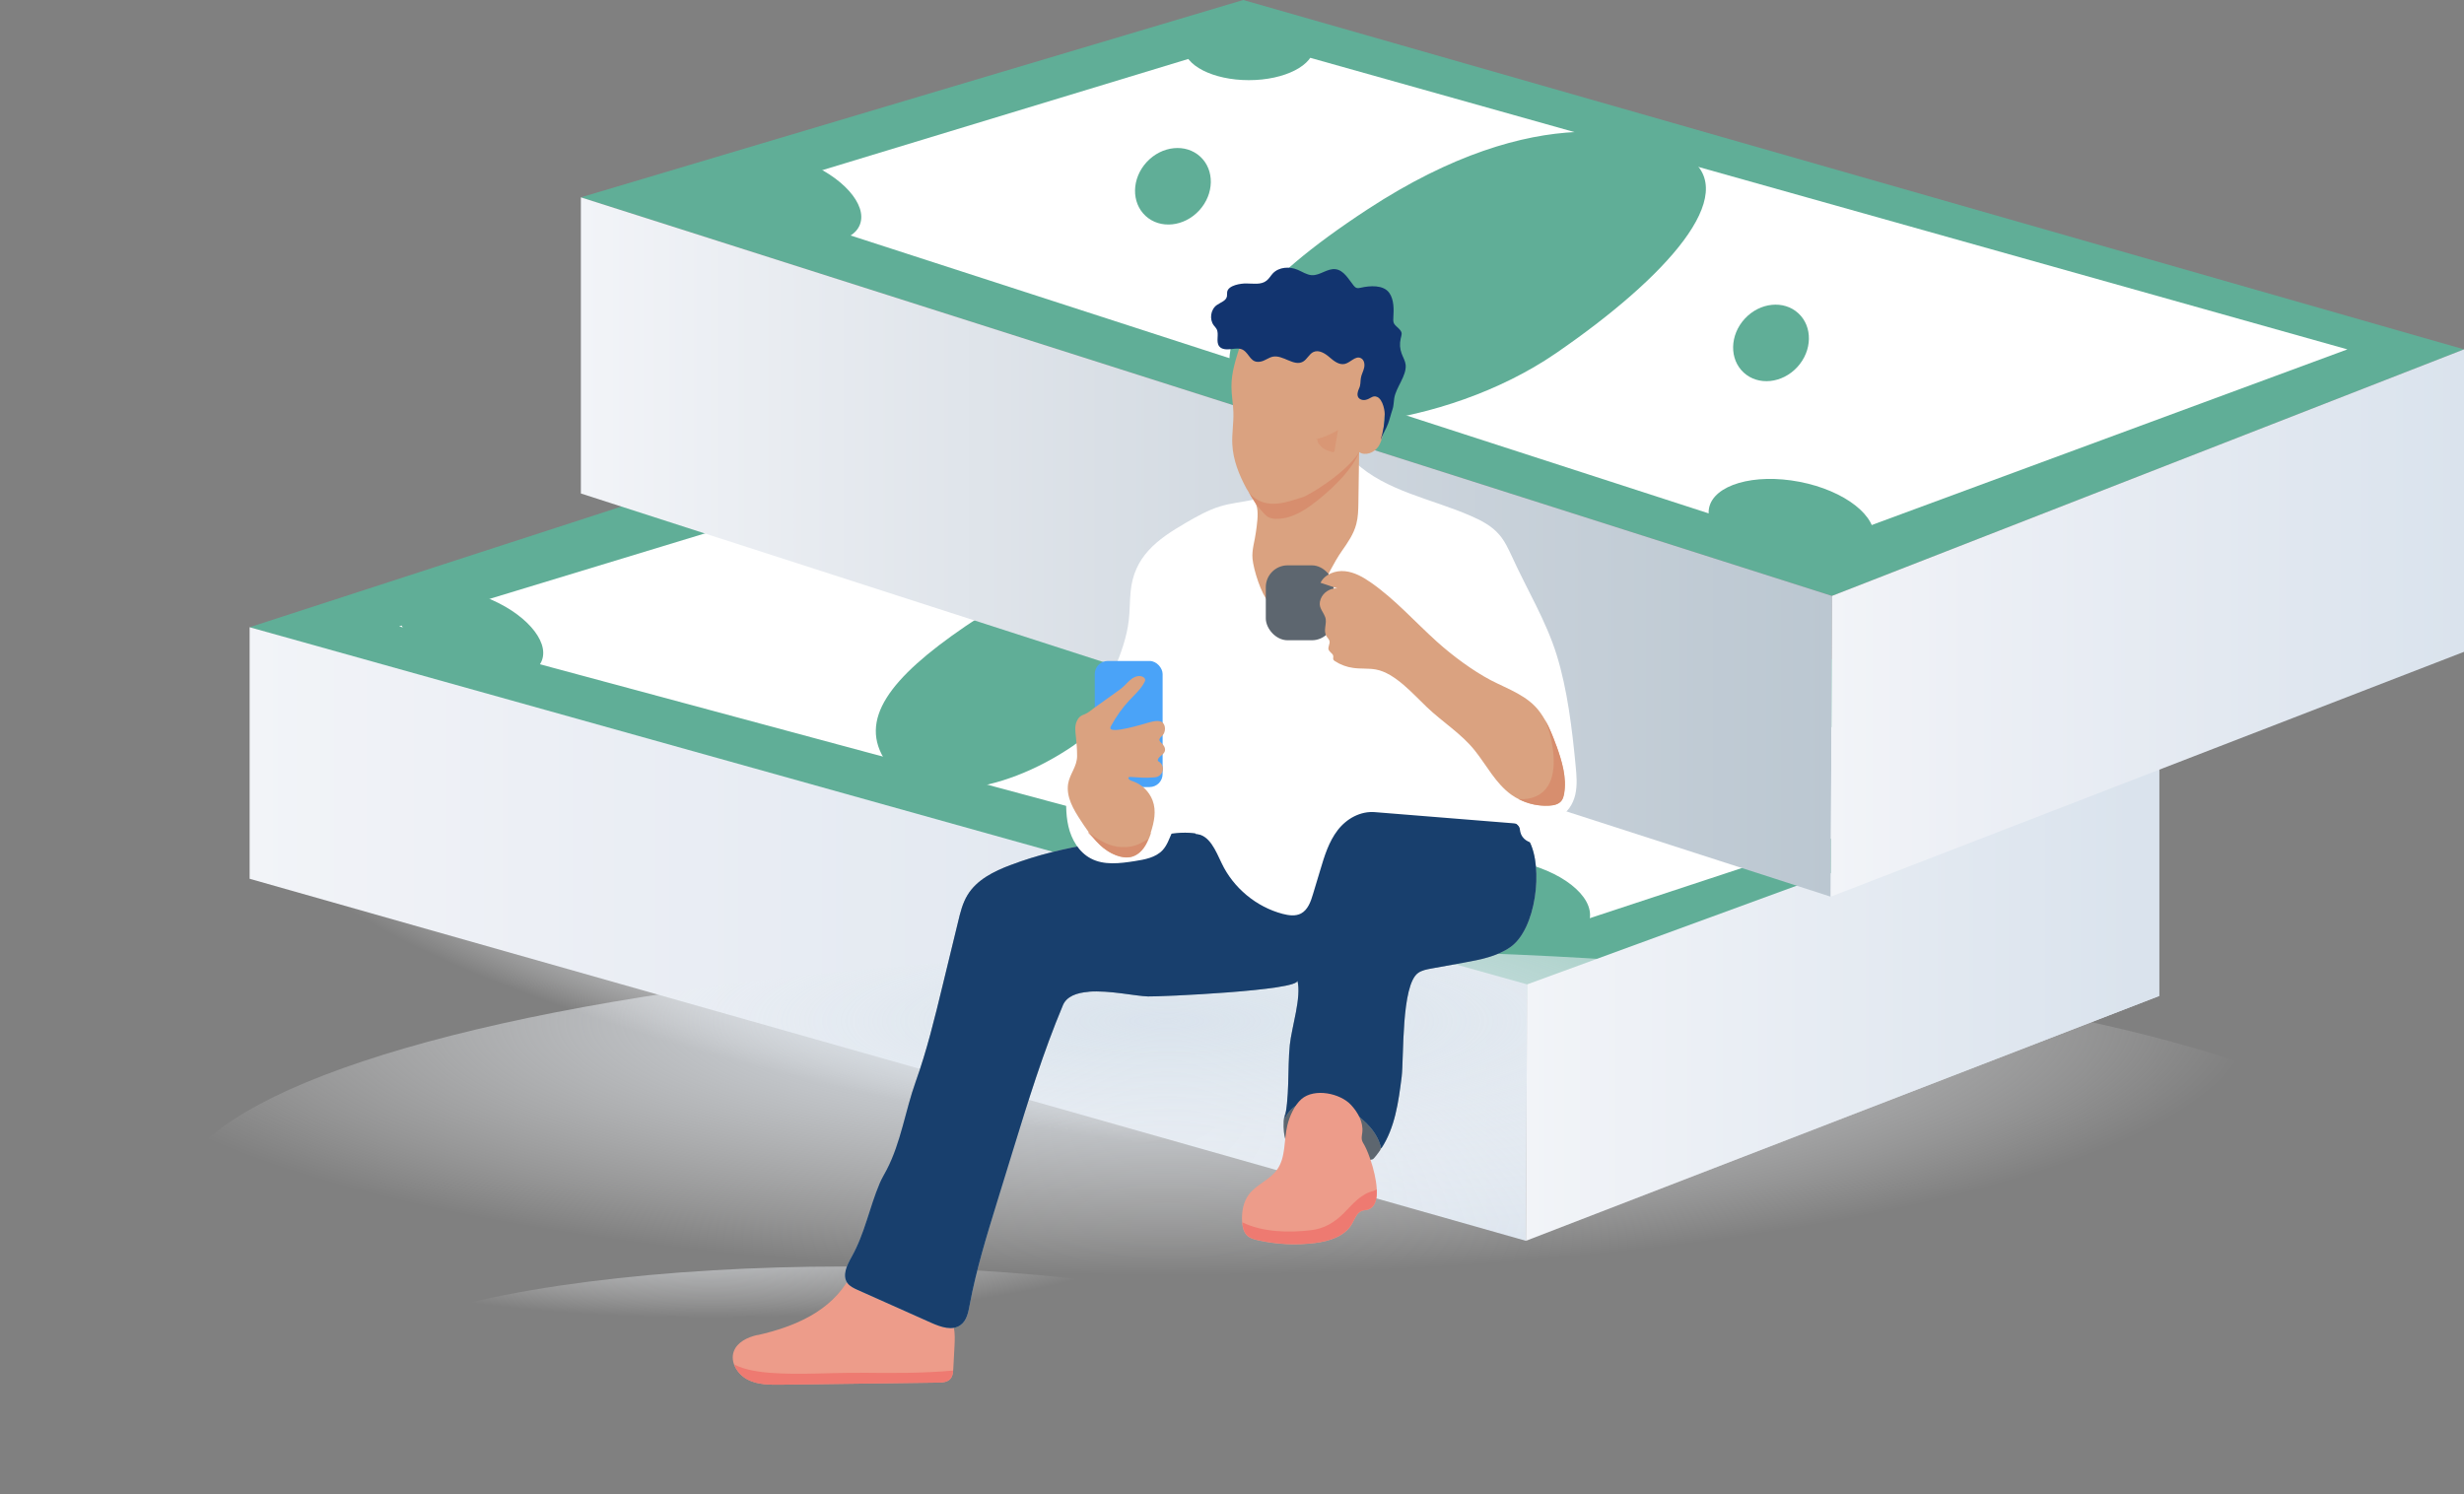
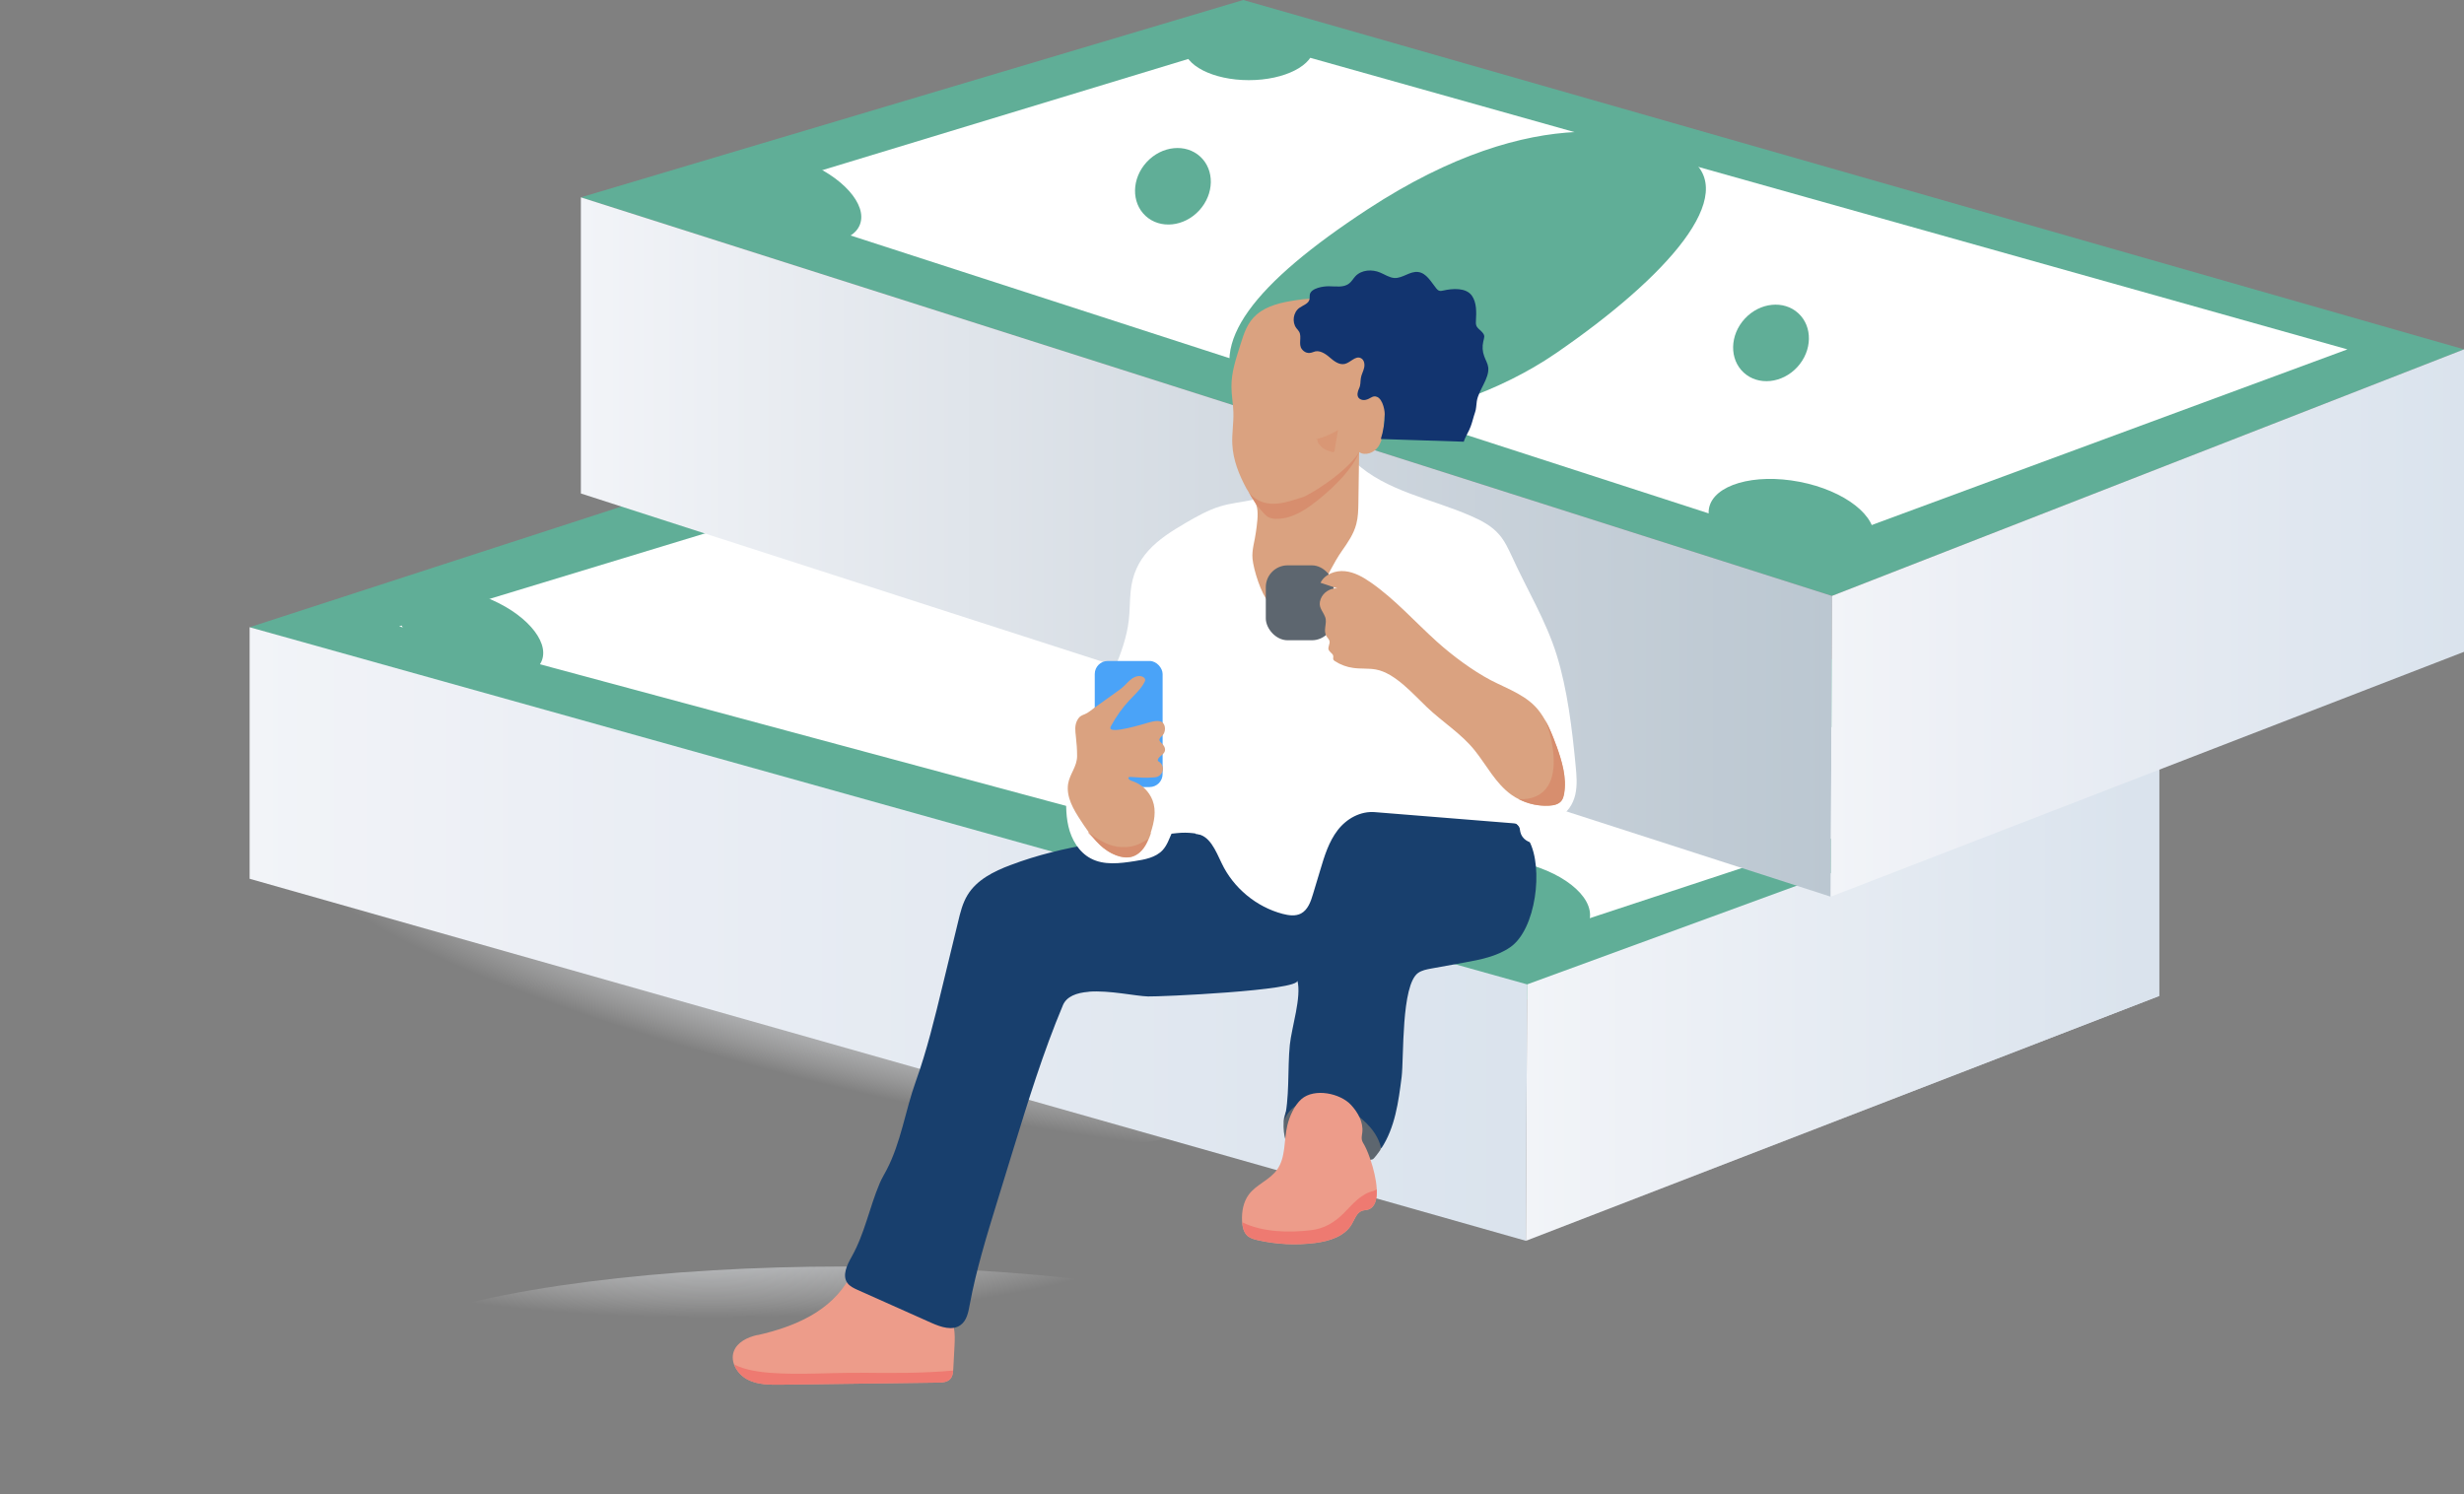
<svg xmlns="http://www.w3.org/2000/svg" xmlns:xlink="http://www.w3.org/1999/xlink" id="Layer_2" viewBox="0 0 202.25 122.65">
  <rect x="0" y="0" width="202.25" height="122.65" fill="#808080" stroke="none" />
  <defs>
    <radialGradient id="radial-gradient" cx="14416.59" cy="-1219.97" fx="14416.59" fy="-1219.97" r="86.29" gradientTransform="translate(-80.25 8318.38) rotate(-90) scale(.57 -.11)" gradientUnits="userSpaceOnUse">
      <stop offset="0" stop-color="#dae3ed" />
      <stop offset=".13" stop-color="#dde6ee" stop-opacity=".89" />
      <stop offset=".42" stop-color="#e8edf3" stop-opacity=".62" />
      <stop offset=".84" stop-color="#f8f9fb" stop-opacity=".18" />
      <stop offset="1" stop-color="#fff" stop-opacity="0" />
    </radialGradient>
    <linearGradient id="linear-gradient" x1="13354.78" y1="76.67" x2="13459.64" y2="76.67" gradientTransform="translate(13480.13) rotate(-180) scale(1 -1)" gradientUnits="userSpaceOnUse">
      <stop offset="0" stop-color="#dae3ed" />
      <stop offset=".78" stop-color="#eceff5" />
      <stop offset="1" stop-color="#f2f4f8" />
    </linearGradient>
    <radialGradient id="radial-gradient-2" cx="16531.41" cy="-4374.3" fx="16531.41" fy="-4374.3" r="189.92" gradientTransform="translate(7865.59 564.99) rotate(-180) scale(.47 -.11)" xlink:href="#radial-gradient" />
    <radialGradient id="radial-gradient-3" cx="16611.19" cy="-4345.11" fx="16611.19" fy="-4345.11" r="86.29" gradientTransform="translate(7865.59 576.65) rotate(-180) scale(.47 -.11)" xlink:href="#radial-gradient" />
    <linearGradient id="linear-gradient-2" x1="13302.89" y1="81.84" x2="13354.88" y2="81.84" gradientTransform="translate(13480.13) rotate(-180) scale(1 -1)" gradientUnits="userSpaceOnUse">
      <stop offset="0" stop-color="#dce3ec" />
      <stop offset=".11" stop-color="#dee5ed" stop-opacity=".92" />
      <stop offset=".33" stop-color="#e5eaf1" stop-opacity=".72" />
      <stop offset=".65" stop-color="#f1f3f7" stop-opacity=".4" />
      <stop offset="1" stop-color="#fff" stop-opacity="0" />
    </linearGradient>
    <linearGradient id="linear-gradient-3" x1="13302.89" y1="81.84" x2="13354.88" y2="81.84" gradientTransform="translate(13480.13) rotate(-180) scale(1 -1)" gradientUnits="userSpaceOnUse">
      <stop offset=".04" stop-color="#dae3ed" />
      <stop offset="1" stop-color="#f2f4f8" />
    </linearGradient>
    <linearGradient id="linear-gradient-4" x1="13329.76" y1="44.9" x2="13432.45" y2="44.9" gradientTransform="translate(13480.13) rotate(-180) scale(1 -1)" gradientUnits="userSpaceOnUse">
      <stop offset="0" stop-color="#bbc7d1" />
      <stop offset=".38" stop-color="#cdd5dd" />
      <stop offset="1" stop-color="#f2f4f8" />
    </linearGradient>
    <linearGradient id="linear-gradient-5" x1="13277.88" y1="51.15" x2="13329.86" y2="51.15" xlink:href="#linear-gradient" />
  </defs>
  <g id="Layer_1-2" data-name="Layer_1">
    <ellipse cx="49.84" cy="79.3" rx="9.34" ry="51.15" transform="translate(-38.77 109.66) rotate(-76.76)" style="fill: url(#radial-gradient);" />
    <polygon points="20.49 51.49 125.35 82.05 177.23 61.81 77.04 33.13 20.49 51.49" style="fill: #60ae97;" />
    <polygon points="20.49 72.14 125.25 101.86 125.35 80.81 20.49 51.49 20.49 72.14" style="fill: url(#linear-gradient);" />
    <polygon points="32.76 51.42 126.56 76.67 165.29 63.9 75.12 38.54 32.76 51.42" style="fill: #fff;" />
-     <ellipse cx="106.69" cy="98.53" rx="92.46" ry="20.55" style="fill: url(#radial-gradient-2);" />
    <ellipse cx="69.25" cy="113.31" rx="42.01" ry="9.34" style="fill: url(#radial-gradient-3);" />
    <polygon points="125.25 101.86 177.23 81.76 177.23 61.81 125.35 82.05 125.25 101.86" style="fill: url(#linear-gradient-2);" />
    <polygon points="125.25 101.86 177.23 81.76 177.23 61.81 125.35 80.81 125.25 101.86" style="fill: url(#linear-gradient-3);" />
    <path d="M112.67,95.17c.11-.03.53-.62.6-.72.07-.09.08-.22.09-.34.04-.73.06-1.5-.31-2.12-.34-.58-.97-.94-1.57-1.24-.54-.27-1.2-.27-1.68-.64-1.56-1.18-4.35-.05-4.44,1.97-.22,4.79,5.11,3.66,7.31,3.09Z" style="fill: #5d666f;" />
-     <path d="M88.15,61.18c-6.15,4.21-13.05,4.83-15.41,1.37-2.36-3.45.31-6.9,6.46-11.11s13.19-4.92,15.7-2.96c3.37,2.63-.6,8.48-6.75,12.69Z" style="fill: #60ae97;" />
    <polygon points="47.68 16.2 150.37 48.92 202.25 28.68 102.05 0 47.68 16.2" style="fill: #60ae97;" />
    <polygon points="60.15 16.2 148.76 44.9 192.68 28.68 102.51 3.33 60.15 16.2" style="fill: #fff;" />
    <polygon points="47.68 40.51 150.27 73.61 150.37 48.92 47.68 16.2 47.68 40.51" style="fill: url(#linear-gradient-4);" />
    <polygon points="150.27 73.61 202.25 53.51 202.25 28.68 150.37 48.92 150.27 73.61" style="fill: url(#linear-gradient-5);" />
    <ellipse cx="102.51" cy="3.84" rx="5.34" ry="2.74" style="fill: #60ae97;" />
    <ellipse cx="64.78" cy="16.2" rx="3.19" ry="6.22" transform="translate(26.42 70.86) rotate(-68.98)" style="fill: #60ae97;" />
    <ellipse cx="38.67" cy="51.99" rx="3.19" ry="6.22" transform="translate(-23.73 69.44) rotate(-68.98)" style="fill: #60ae97;" />
    <ellipse cx="147.03" cy="43.02" rx="3.53" ry="6.88" transform="translate(76.99 179.26) rotate(-79.1)" style="fill: #60ae97;" />
    <ellipse cx="123.72" cy="74.16" rx="3.53" ry="6.88" transform="translate(27.51 181.63) rotate(-79.1)" style="fill: #60ae97;" />
    <path d="M127.68,29.02c-9.13,6.25-23.01,7.57-25.87,3.4-2.86-4.17,1.2-9.18,10.45-15.24,13.84-9.06,23.08-6.45,26.33-4.24,4.36,2.97-1.78,9.82-10.91,16.08Z" style="fill: #60ae97;" />
    <ellipse cx="145.37" cy="28.16" rx="3.31" ry="2.93" transform="translate(26.12 115.93) rotate(-47.32)" style="fill: #60ae97;" />
    <ellipse cx="96.28" cy="15.3" rx="3.31" ry="2.93" transform="translate(19.76 75.7) rotate(-47.32)" style="fill: #60ae97;" />
    <path d="M62.17,109.59c-.8.18-1.66.58-1.94,1.35-.32.89.31,1.89,1.15,2.32s1.83.42,2.78.41c4.28-.06,8.55-.12,12.83-.17.36,0,.77-.03,1.01-.3.21-.23.23-.56.25-.86.03-.63.06-1.25.1-1.88.05-.96.04-2.05-.67-2.69-.35-.31-.83-.46-1.28-.59-.76-.22-1.53-.45-2.3-.62-.61-.14-1.22-.03-1.8-.15-.5-.11-.7-.69-.97-1.12-.16-.26-.38-.5-.63-.68-.17-.13-.4-.23-.6-.15-.17.07-.27.24-.35.4-1.55,2.82-4.57,4.06-7.56,4.74Z" style="fill: #ed9c8a;" />
    <path d="M70.63,112.7c-2.45-.03-4.94.18-7.38,0-.83-.06-2.1-.22-2.99-.69.19.52.62.99,1.12,1.25.84.43,1.83.42,2.78.41,4.28-.06,8.55-.12,12.83-.17.36,0,.77-.03,1.01-.3.17-.18.22-.44.24-.69-2.53.23-5.07.21-7.6.18Z" style="fill: #ee7a71;" />
-     <path d="M89.35,81.42c-.98.08-1.79.37-2.1,1.09-1.62,3.86-2.86,7.87-4.09,11.88-.44,1.42-.87,2.84-1.31,4.26-.86,2.8-1.73,5.61-2.26,8.49-.11.6-.24,1.27-.74,1.63-.67.5-1.62.17-2.39-.17-2.02-.9-4.05-1.81-6.07-2.71-.31-.14-.63-.29-.83-.56-.45-.62-.04-1.48.34-2.15,1.09-1.94,1.46-4.05,2.31-6.05.16-.38.38-.73.57-1.1,1.17-2.24,1.53-4.86,2.38-7.23.92-2.56,1.56-5.21,2.2-7.85.43-1.76.85-3.51,1.28-5.27.18-.76.37-1.54.78-2.21.76-1.25,2.17-1.95,3.54-2.46,4.35-1.65,9.03-2.14,13.66-2.62,1.82-.19,3.15.49,4.86,1.02s3.59.98,5.42,1.26c1.21-2.5-.13-5.47.1-8.23.12-1.37.62-2.68,1.13-3.95.49-1.22,1.05-2.5,2.12-3.28,1.24-.9,2.88-.94,4.41-.93.37,0,.74,0,1.09.1.54.15.99.5,1.41.87,2.25,1.98,3.94,4.59,4.83,7.45.33,1.07.56,2.2,1.13,3.17.67,1.15,1.77,2,2.4,3.17,1.17,2.19.57,7.25-1.56,8.72-1.1.76-2.46,1.02-3.78,1.26-.9.16-1.81.33-2.71.49-.37.07-.76.14-1.07.36-1.4,1-1.16,6.96-1.35,8.53-.26,2.05-.54,4.17-1.68,5.89-.27-1.29-1.28-2.3-2.38-3.02-.93-.6-2-1.07-3.1-1.01s-2.22.76-2.51,1.83c.5-1.92.29-4.32.49-6.31.15-1.46.98-3.94.62-5.29.22.83-11.35,1.34-12.26,1.31-1.03-.03-3.18-.52-4.85-.39Z" style="fill: #a3b2b9;" />
    <path d="M89.35,81.42c-.98.08-1.79.37-2.1,1.09-1.62,3.86-2.86,7.87-4.09,11.88-.44,1.42-.87,2.84-1.31,4.26-.86,2.8-1.73,5.61-2.26,8.49-.11.6-.24,1.27-.74,1.63-.67.5-1.62.17-2.39-.17-2.02-.9-4.05-1.81-6.07-2.71-.31-.14-.63-.29-.83-.56-.45-.62-.04-1.48.34-2.15,1.09-1.94,1.46-4.05,2.31-6.05.16-.38.38-.73.57-1.1,1.17-2.24,1.53-4.86,2.38-7.23.92-2.56,1.56-5.21,2.2-7.85.43-1.76.85-3.51,1.28-5.27.18-.76.37-1.54.78-2.21.76-1.25,2.17-1.95,3.54-2.46,4.35-1.65,9.03-2.14,13.66-2.62,1.82-.19,3.15.49,4.86,1.02s3.59.98,5.42,1.26c1.21-2.5-.13-5.47.1-8.23.12-1.37.62-2.68,1.13-3.95.49-1.22,1.05-2.5,2.12-3.28,1.24-.9,2.88-.94,4.41-.93.37,0,.74,0,1.09.1.54.15.99.5,1.41.87,2.25,1.98,3.94,4.59,4.83,7.45.33,1.07.56,2.2,1.13,3.17.67,1.15,1.77,2,2.4,3.17,1.17,2.19.57,7.25-1.56,8.72-1.1.76-2.46,1.02-3.78,1.26-.9.16-1.81.33-2.71.49-.37.07-.76.14-1.07.36-1.4,1-1.16,6.96-1.35,8.53-.26,2.05-.54,4.17-1.68,5.89-.27-1.29-1.28-2.3-2.38-3.02-.93-.6-2-1.07-3.1-1.01s-2.22.76-2.51,1.83c.5-1.92.29-4.32.49-6.31.15-1.46.98-3.94.62-5.29.22.83-11.35,1.34-12.26,1.31-1.03-.03-3.18-.52-4.85-.39Z" style="fill: #183f6d;" />
    <path d="M113,98.14c-.05.56-.24,1-.67,1.15-.16.06-.34.05-.5.1-.47.14-.63.7-.88,1.12-.59,1-1.84,1.38-2.99,1.53-1.58.2-3.19.12-4.73-.23-.29-.07-.59-.15-.82-.34-.35-.3-.44-.8-.46-1.26-.03-.75.1-1.53.55-2.14.61-.83,1.7-1.19,2.31-2.03.75-1.02.56-2.43.86-3.66.17-.72.58-1.65,1.15-2.15,1.06-.93,3.2-.49,4.09.49.55.6,1.01,1.41.91,2.25-.02.19-.07.38-.04.57.03.17.12.31.21.46.35.6,1.13,2.76,1.01,4.15Z" style="fill: #ed9c8a;" />
    <path d="M112.79,97.75c-1.09.25-1.72,1.06-2.47,1.82-.77.78-1.62,1.29-2.72,1.42-1.78.21-3.94.18-5.63-.65.03.42.13.85.44,1.12.23.19.52.28.82.34,1.55.35,3.16.43,4.73.23,1.15-.15,2.4-.53,2.99-1.53.25-.42.41-.98.88-1.12.16-.05.34-.04.5-.1.43-.16.62-.59.67-1.15.01-.15.01-.32,0-.49-.06.05-.13.08-.22.1Z" style="fill: #ee7a71;" />
    <path d="M111.19,37.91c2.58,2.43,6.33,3.03,9.58,4.46.85.37,1.69.82,2.29,1.52.46.53.76,1.19,1.06,1.83,1.22,2.68,2.79,5.25,3.66,8.06s1.26,6.02,1.55,9.07c.08.8.15,1.61-.03,2.39-.18.78-.66,1.54-1.4,1.84-.64.26-1.56.3-1.71.98-.09.4,0,.77-.14,1.16-.55,0-1.13-.33-1.26-.93-.04-.2-.04-.44-.2-.58-.11-.1-.28-.12-.43-.13-3.77-.3-7.53-.61-11.3-.91-1.19-.1-2.33.53-3.06,1.48s-1.09,2.12-1.43,3.27c-.2.66-.4,1.33-.6,1.99-.18.61-.42,1.28-.98,1.58-.46.24-1.01.16-1.51.03-2.16-.57-4.04-2.13-5-4.15-.49-1.02-1-2.36-2.14-2.41.1-.94.08-1.89-.07-2.82-.79.78-1.44,1.71-1.88,2.73-.22.49-.39,1.02-.76,1.42-.57.61-1.46.77-2.29.9-1.21.19-2.53.36-3.61-.22-.97-.51-1.58-1.55-1.83-2.62-.25-1.07-.2-2.18-.14-3.28-.09-.11-.04.17.1.14.55-.1.9-.67.99-1.22s0-1.12.06-1.67c.12-1.26.91-2.32,1.49-3.44.59-1.13.82-2.36,1.3-3.52.52-1.26.99-2.56,1.15-3.92.09-.77.08-1.55.15-2.33.26-2.91,2.15-4.31,4.55-5.7.9-.52,1.81-1.04,2.8-1.34.88-.27,1.8-.35,2.7-.54,1.38-.3,2.7-.84,4.01-1.39,1.41-.59,2.91-1.13,4.32-1.72Z" style="fill: #fff;" />
    <path d="M113.23,31.86c.5-2.51-.84-5.19-2.99-6.57-.47-.3-.99-.56-1.54-.68-.77-.17-1.58-.08-2.36.04-1.13.17-2.31.42-3.18,1.16-.79.68-1.05,1.55-1.35,2.5-.35,1.12-.74,2.24-.73,3.43,0,.7.14,1.39.16,2.09.03.87-.13,1.75-.09,2.62.06,1.3.55,2.53,1.17,3.67.26.48.75,1.02.86,1.55.12.58-.01,1.42-.09,2-.09.74-.35,1.45-.28,2.2.09.92.7,2.87,1.32,3.56.71.81,1.46,1.91,2.32,2.56,1.22-1.74,2.46-5,3.68-6.74.49-.7.99-1.41,1.2-2.24.15-.56.16-1.14.17-1.72.02-1.39.04-2.79.06-4.18.5.34,1.23.06,1.57-.44s.41-1.13.46-1.73c.03-.4.07-.81.1-1.21.02-.27.04-.56-.07-.81s-.42-.44-.67-.33c.16-.47.18-.26.28-.75Z" style="fill: #daa280;" />
    <path d="M106.91,40.82c-1.01.28-3.04,1.24-4.41-.4.66,1.2,1.32,1.8,1.43,1.91.2.19.49.25.77.26,1.47.04,2.77-.93,3.89-1.88,1.07-.91,2.44-2.25,2.97-3.59-1.08,1.72-4.17,3.57-4.65,3.7Z" style="fill: #d78e6e;" />
-     <path d="M113.34,36.04c.21-.66.32-1.36.32-2.05,0-.42-.24-1.5-.86-1.45-.12.01-.23.08-.33.13-.15.09-.32.16-.49.17s-.36-.05-.47-.19c-.15-.21-.07-.51.04-.75.15-.32.1-.53.15-.85.04-.3.21-.57.27-.86.07-.3,0-.68-.29-.8-.43-.19-.82.36-1.28.48-.47.12-.91-.23-1.28-.55s-.86-.62-1.3-.43c-.36.16-.52.6-.87.8-.75.42-1.63-.58-2.48-.41-.33.07-.61.31-.94.39-.87.21-.93-.58-1.47-.93-.29-.19-.68-.12-1.02-.08s-.76.04-.97-.24c-.29-.39.02-.99-.21-1.41-.06-.11-.15-.2-.23-.3-.38-.5-.26-1.31.25-1.67.31-.22.76-.34.83-.71.02-.12,0-.25.02-.37.09-.55,1.14-.7,1.57-.69.57,0,1.21.13,1.66-.23.21-.16.34-.41.52-.6.51-.53,1.37-.58,2.04-.29.38.16.74.41,1.15.44.68.04,1.28-.58,1.96-.49.68.09,1.05.81,1.48,1.34.07.09.15.17.26.2.1.03.21,0,.32-.02.74-.17,1.87-.26,2.35.43.39.56.37,1.35.33,2-.01.15-.02.31.03.45.09.23.32.35.48.54.27.3.16.43.09.77-.09.4-.07.82.08,1.21.11.31.29.59.33.92.09.92-.8,1.85-.94,2.77-.05.31-.04.64-.15.93-.13.37-.21.76-.35,1.13-.15.43-.44.83-.57,1.26Z" style="fill: #12346f;" />
+     <path d="M113.34,36.04c.21-.66.32-1.36.32-2.05,0-.42-.24-1.5-.86-1.45-.12.01-.23.08-.33.13-.15.09-.32.16-.49.17s-.36-.05-.47-.19c-.15-.21-.07-.51.04-.75.15-.32.1-.53.15-.85.04-.3.21-.57.27-.86.07-.3,0-.68-.29-.8-.43-.19-.82.36-1.28.48-.47.12-.91-.23-1.28-.55s-.86-.62-1.3-.43s-.76.04-.97-.24c-.29-.39.02-.99-.21-1.41-.06-.11-.15-.2-.23-.3-.38-.5-.26-1.31.25-1.67.31-.22.76-.34.83-.71.02-.12,0-.25.02-.37.09-.55,1.14-.7,1.57-.69.57,0,1.21.13,1.66-.23.21-.16.34-.41.52-.6.51-.53,1.37-.58,2.04-.29.38.16.74.41,1.15.44.68.04,1.28-.58,1.96-.49.68.09,1.05.81,1.48,1.34.07.09.15.17.26.2.1.03.21,0,.32-.02.74-.17,1.87-.26,2.35.43.39.56.37,1.35.33,2-.01.15-.02.31.03.45.09.23.32.35.48.54.27.3.16.43.09.77-.09.4-.07.82.08,1.21.11.31.29.59.33.92.09.92-.8,1.85-.94,2.77-.05.31-.04.64-.15.93-.13.37-.21.76-.35,1.13-.15.43-.44.83-.57,1.26Z" style="fill: #12346f;" />
    <rect x="103.9" y="46.41" width="5.57" height="6.15" rx="1.79" ry="1.79" style="fill: #5d666f;" />
    <rect x="89.86" y="54.26" width="5.57" height="10.35" rx="1.07" ry="1.07" style="fill: #4aa3f8;" />
    <path d="M109.21,53.54c-.06-.06-.12-.12-.15-.19-.09-.23.12-.48.07-.72-.03-.14-.15-.25-.23-.37-.34-.51.07-1.11-.13-1.61-.21-.55-.62-.82-.36-1.49.21-.54.79-.9,1.36-.86-.46-.15-.92-.3-1.38-.46.35-.71,1.23-1.03,2.01-.95s1.5.49,2.14.94c1.99,1.39,3.61,3.23,5.41,4.85,1.28,1.15,2.92,2.37,4.42,3.16,1.44.75,3.05,1.26,4.04,2.63.6.82.98,1.78,1.33,2.74.46,1.27.87,2.62.63,3.95-.03.2-.09.4-.21.56-.22.3-.63.39-1,.41-1.1.07-2.23-.26-3.12-.9-1.28-.93-2-2.38-2.97-3.6-1.1-1.39-2.66-2.35-3.94-3.57-1.1-1.04-2.62-2.82-4.2-3.1-.61-.11-1.24-.04-1.86-.13-.53-.07-1.04-.26-1.49-.55-.06-.04-.11-.08-.14-.14-.03-.09.01-.18,0-.27-.01-.15-.15-.24-.26-.35Z" style="fill: #daa280;" />
    <path d="M127.75,61.22c-.26-.73-.55-1.46-.93-2.13.24.56.41,1.15.53,1.73.3,1.5.43,3.78-1.25,4.54-.46.21-.95.27-1.44.24.77.4,1.65.59,2.52.54.37-.02.78-.11,1-.41.12-.16.17-.36.21-.56.23-1.33-.18-2.68-.63-3.95Z" style="fill: #d78e6e;" />
    <path d="M94.45,68.37c.28-.87.49-1.8.15-2.68-.28-.71-.86-1.29-1.58-1.54-.14-.05-.3-.09-.38-.22-.01-.02-.03-.05-.02-.07,0-.07.1-.08.16-.08.64.04,1.26.1,1.9.04.09,0,.19-.02.28-.04.25-.08.45-.31.49-.57s-.09-.54-.32-.68c-.03-.02-.07-.04-.09-.08-.01-.03,0-.06,0-.09.09-.29.48-.4.57-.69.08-.25-.09-.51-.28-.68-.07-.06-.14-.13-.16-.22-.03-.17.15-.29.27-.42.23-.25.26-.77,0-1.02-.27-.27-.89-.09-1.21,0-.32.09-3.09.95-3.09.43,0-.07.03-.13.07-.19.41-.75.91-1.46,1.49-2.08.44-.47.94-.91,1.24-1.49.03-.06.06-.12.06-.18,0-.12-.1-.21-.2-.26-.27-.13-.61-.04-.86.13s-.45.41-.67.62c-.21.2-.45.37-.69.54-.59.42-1.17.84-1.76,1.26-.25.18-.5.41-.78.52-.23.09-.41.16-.55.38-.17.26-.22.51-.23.77,0,.22.02.44.05.69.06.52.1,1.06.1,1.59,0,.88-.61,1.47-.74,2.3-.16,1.08.45,2.1,1.02,2.97.77,1.18,1.63,2.41,2.95,2.9.4.15.85.22,1.26.11.84-.23,1.3-1.12,1.57-1.94Z" style="fill: #daa280;" />
    <path d="M91.63,69.48c-.75-.08-1.77-.71-2.33-1.2.02.13.33.36.42.47.18.21.36.41.56.6.39.37.84.67,1.35.86.4.15.85.22,1.26.11.66-.18,1.16-.81,1.34-1.44-.93.59-1.42.69-2.28.65-.11,0-.21-.01-.32-.02Z" style="fill: #d78e6e;" />
    <path d="M108.03,36.06c.63-.16,1.24-.42,1.8-.76-.09.55-.19,1.1-.28,1.65,0,.06-.02.12-.07.15-.04.03-.1.02-.16,0-.59-.13-1.21-.54-1.21-1.14" style="fill: #d78e6e; opacity: .57;" />
  </g>
</svg>